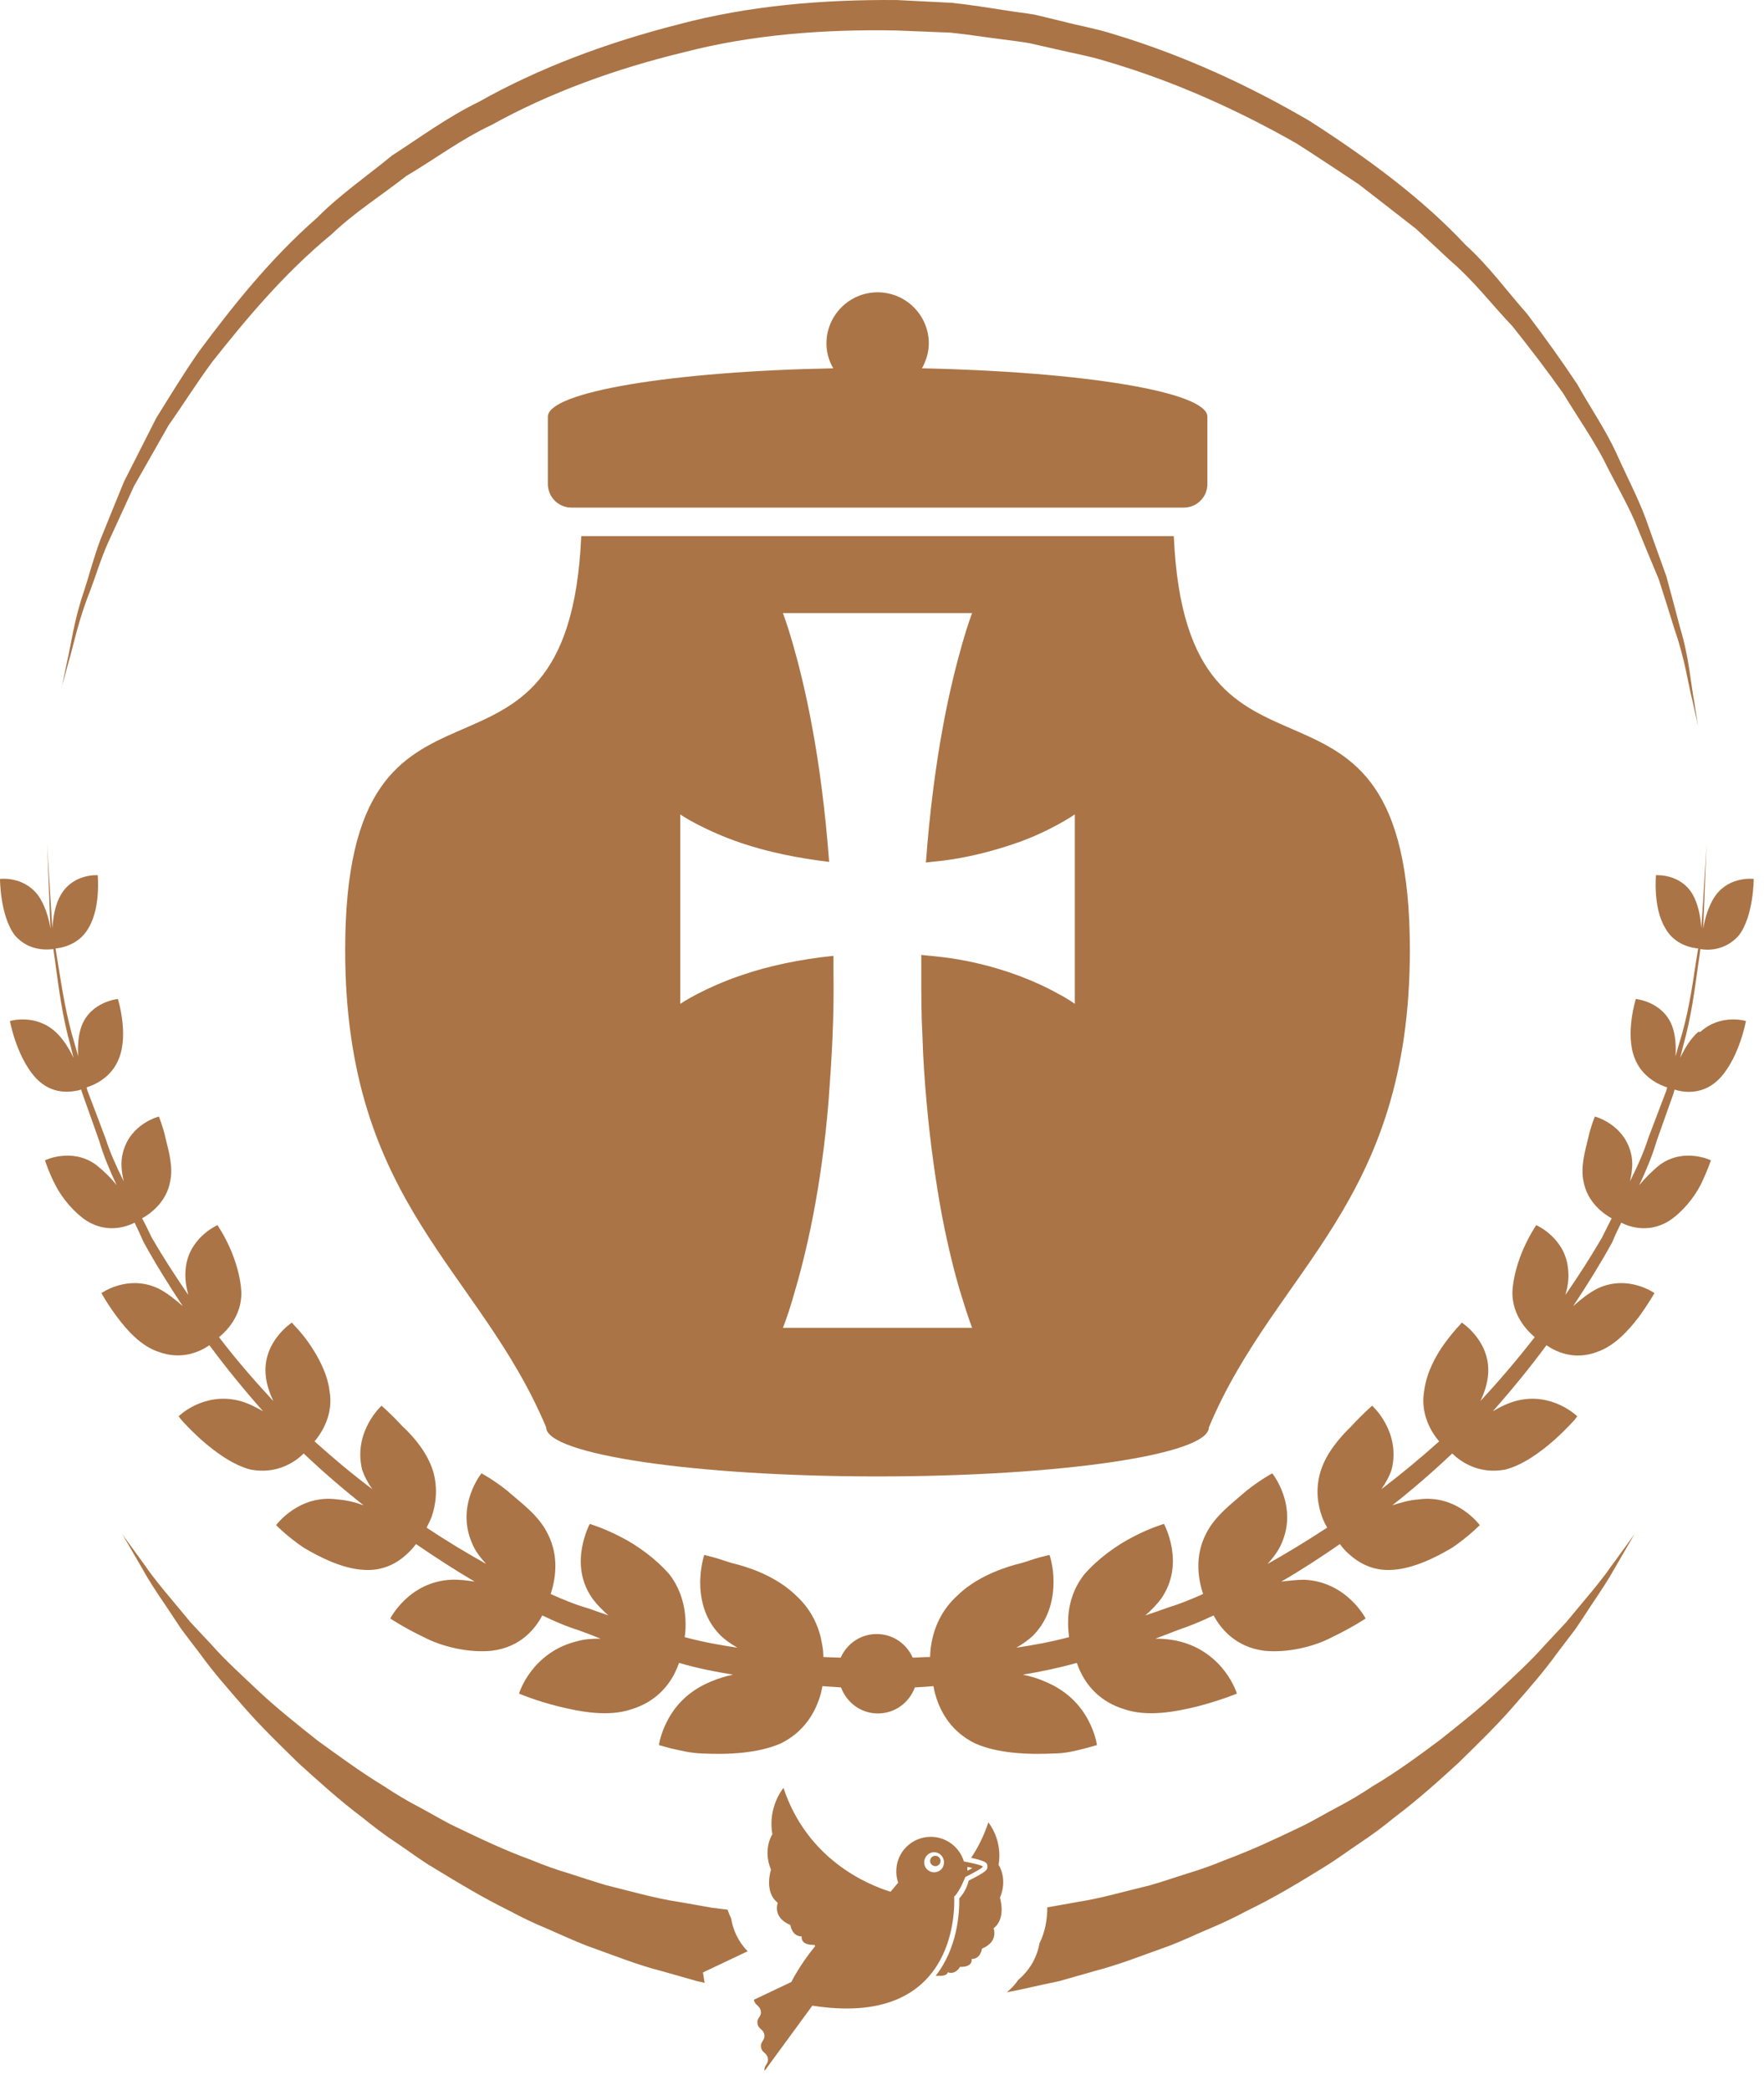
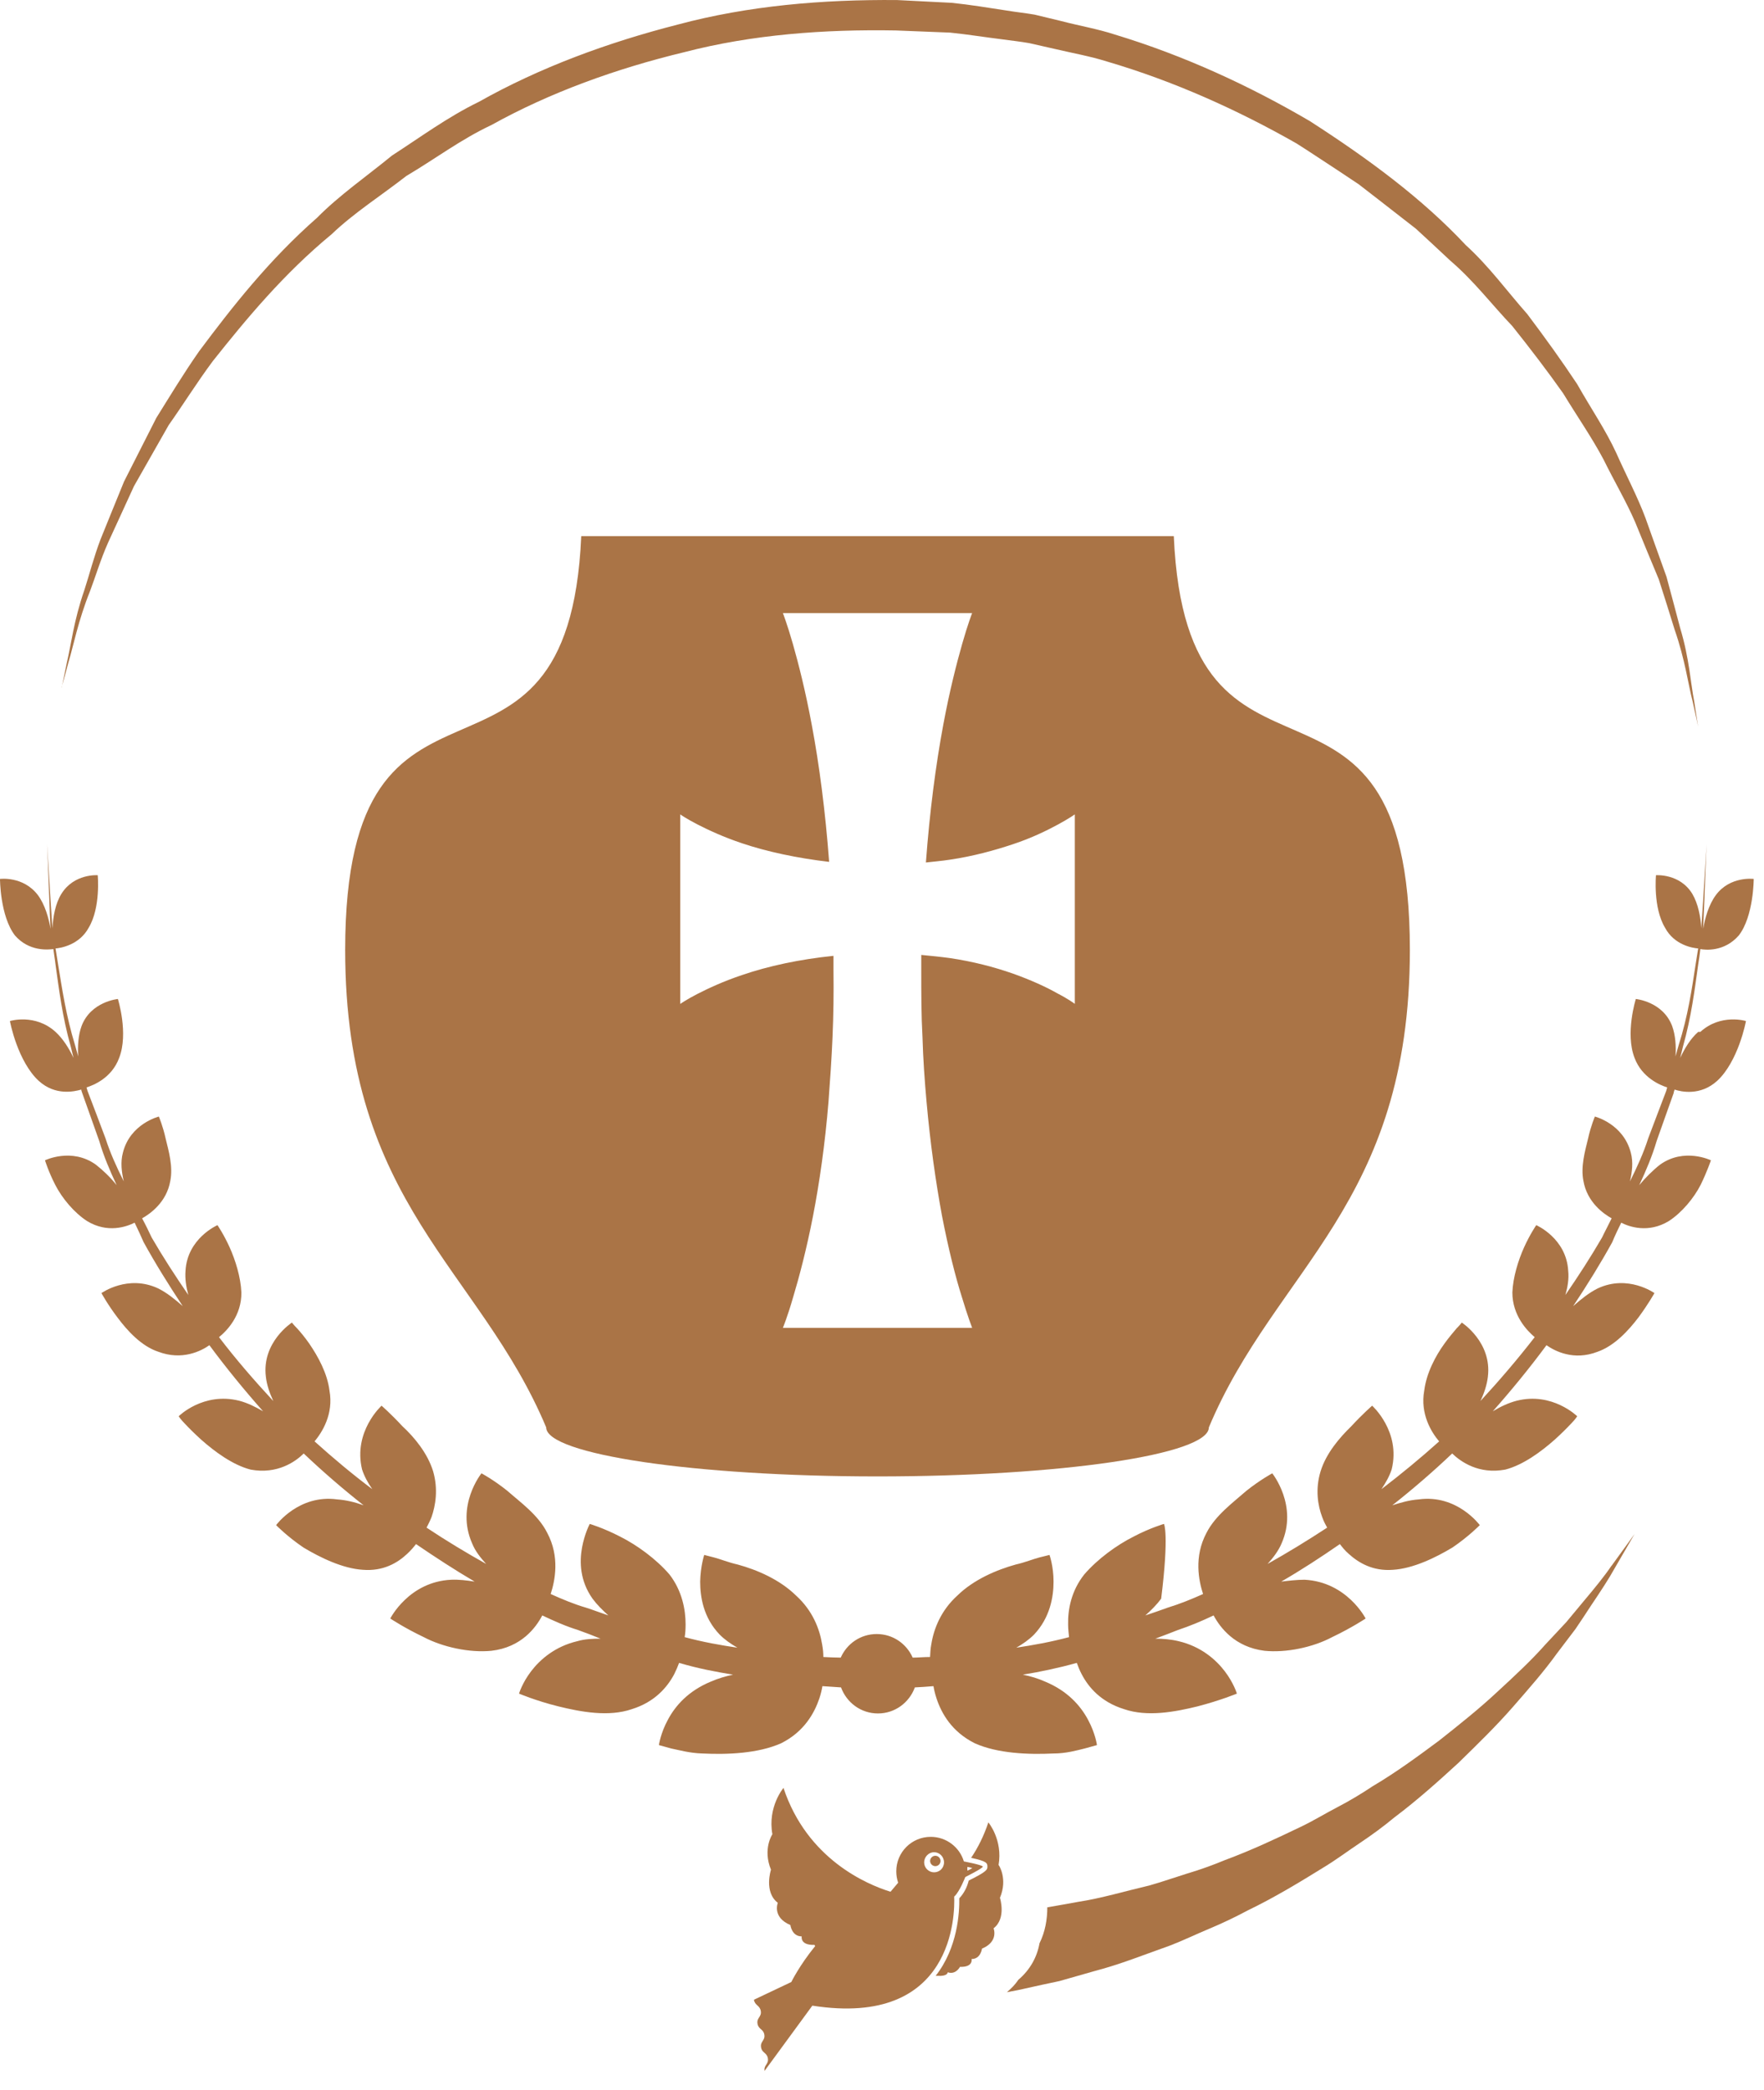
<svg xmlns="http://www.w3.org/2000/svg" width="65" height="77" viewBox="0 0 65 77" fill="none">
-   <path d="M21.045 18.704H43.622C44.102 18.704 44.49 18.315 44.49 17.835V15.354C44.49 14.44 39.907 13.697 33.974 13.571C34.122 13.297 34.225 12.988 34.225 12.657C34.225 11.616 33.379 10.771 32.339 10.771C31.299 10.771 30.453 11.616 30.453 12.657C30.453 12.988 30.544 13.297 30.704 13.571C24.771 13.685 20.188 14.44 20.188 15.354V17.835C20.188 18.315 20.576 18.704 21.056 18.704H21.045Z" fill="#AA7446" />
  <path d="M43.24 19.755H21.418C20.938 30.718 12.719 22.864 12.719 35.004C12.719 44.389 17.669 46.733 20.126 52.597C20.126 53.592 25.613 54.403 32.335 54.403C39.056 54.403 44.544 53.603 44.544 52.597C47.001 46.733 51.951 44.389 51.951 35.004C51.951 22.864 43.732 30.718 43.252 19.755H43.24ZM39.594 36.982C39.594 36.982 39.365 36.81 38.965 36.605C38.565 36.376 37.993 36.113 37.319 35.873C36.633 35.633 35.844 35.427 34.987 35.301C34.655 35.256 34.301 35.221 33.947 35.187C33.947 35.382 33.947 35.564 33.947 35.759C33.947 36.582 33.947 37.405 33.992 38.216C34.015 39.028 34.072 39.828 34.141 40.594C34.278 42.137 34.484 43.578 34.713 44.812C34.953 46.047 35.215 47.076 35.444 47.796C35.661 48.516 35.821 48.928 35.821 48.928H28.848C28.848 48.928 29.02 48.516 29.226 47.796C29.443 47.076 29.717 46.047 29.957 44.812C30.197 43.578 30.403 42.137 30.529 40.594C30.586 39.817 30.643 39.028 30.677 38.216C30.712 37.405 30.723 36.582 30.712 35.759C30.712 35.576 30.712 35.404 30.712 35.221C29.466 35.347 28.3 35.599 27.339 35.93C26.654 36.159 26.093 36.422 25.693 36.627C25.293 36.833 25.065 36.993 25.065 36.993V30.009C25.065 30.009 25.293 30.169 25.693 30.375C26.093 30.58 26.654 30.843 27.339 31.072C28.254 31.381 29.374 31.621 30.552 31.758C30.414 29.906 30.186 28.157 29.911 26.705C29.683 25.471 29.42 24.442 29.214 23.721C29.008 23.001 28.848 22.59 28.848 22.59H35.821C35.821 22.59 35.661 23.001 35.456 23.721C35.25 24.442 34.987 25.471 34.758 26.705C34.484 28.168 34.255 29.917 34.118 31.781C34.415 31.746 34.713 31.723 34.998 31.678C35.856 31.552 36.645 31.335 37.33 31.106C38.016 30.878 38.576 30.603 38.976 30.386C39.377 30.169 39.605 30.009 39.605 30.009V36.993L39.594 36.982Z" fill="#AA7446" />
  <path d="M2.273 25.345C2.273 25.345 2.342 25.013 2.468 24.396C2.616 23.779 2.719 22.864 3.108 21.744C3.291 21.184 3.451 20.544 3.702 19.881C3.965 19.218 4.262 18.509 4.571 17.743C4.948 17.011 5.337 16.223 5.76 15.399C6.252 14.611 6.755 13.776 7.338 12.942C8.549 11.319 9.921 9.57 11.681 8.026C12.504 7.192 13.499 6.506 14.448 5.729C15.477 5.066 16.494 4.311 17.648 3.751C19.878 2.494 22.381 1.568 24.976 0.905C27.582 0.207 30.314 -0.021 33.058 0.002L35.07 0.104C35.744 0.173 36.43 0.287 37.105 0.39C37.447 0.447 37.791 0.482 38.122 0.539L39.117 0.779C39.768 0.95 40.443 1.065 41.071 1.27C43.643 2.048 46.055 3.168 48.261 4.46C50.411 5.843 52.411 7.318 54.011 9.032C54.88 9.821 55.543 10.747 56.275 11.57C56.938 12.45 57.555 13.308 58.115 14.153C58.618 15.045 59.167 15.845 59.556 16.691C59.933 17.537 60.344 18.314 60.63 19.08C60.904 19.858 61.167 20.578 61.407 21.252C61.59 21.938 61.762 22.567 61.91 23.139C62.253 24.27 62.299 25.207 62.425 25.825C62.516 26.442 62.574 26.774 62.574 26.774C62.574 26.774 62.505 26.442 62.368 25.836C62.208 25.23 62.093 24.305 61.705 23.196C61.533 22.636 61.339 22.018 61.122 21.344C60.847 20.692 60.562 19.995 60.253 19.24C59.933 18.497 59.487 17.743 59.087 16.931C58.664 16.131 58.115 15.342 57.601 14.496C57.029 13.685 56.401 12.862 55.726 12.016C54.983 11.239 54.309 10.347 53.44 9.604C53.028 9.215 52.605 8.826 52.171 8.426C51.714 8.072 51.245 7.706 50.776 7.34L50.068 6.792L49.313 6.289C48.799 5.957 48.296 5.614 47.77 5.283C45.621 4.06 43.278 2.997 40.785 2.265C40.168 2.071 39.517 1.956 38.888 1.808L37.928 1.59C37.608 1.533 37.288 1.499 36.956 1.453C36.304 1.373 35.676 1.27 35.013 1.202L33.001 1.122C30.394 1.076 27.72 1.27 25.216 1.922C22.701 2.528 20.266 3.408 18.106 4.608C16.985 5.134 16.002 5.877 14.974 6.483C14.036 7.215 13.042 7.843 12.219 8.632C10.458 10.084 9.075 11.753 7.84 13.308C7.246 14.108 6.743 14.919 6.217 15.662C5.771 16.451 5.337 17.206 4.937 17.914C4.594 18.657 4.285 19.343 3.988 19.983C3.702 20.624 3.519 21.252 3.314 21.79C2.879 22.876 2.708 23.79 2.525 24.396C2.365 25.002 2.273 25.322 2.273 25.322V25.345Z" fill="#AA7446" />
-   <path d="M62.575 38.023C62.289 38.274 62.072 38.64 61.912 38.983C61.946 38.846 61.98 38.697 62.015 38.56C62.323 37.474 62.449 36.445 62.575 35.542C62.609 35.336 62.632 35.165 62.655 34.971C62.826 35.005 63.535 35.085 64.072 34.468C64.621 33.759 64.621 32.387 64.621 32.387C64.621 32.387 63.752 32.273 63.227 32.981C62.964 33.336 62.826 33.827 62.758 34.227C62.769 33.85 62.792 33.496 62.803 33.176C62.849 31.861 62.884 31.118 62.884 31.118C62.884 31.118 62.838 31.873 62.758 33.176C62.735 33.484 62.712 33.839 62.689 34.205C62.666 33.793 62.575 33.301 62.358 32.936C61.901 32.181 61.02 32.25 61.02 32.25C61.02 32.25 60.906 33.439 61.352 34.182C61.695 34.833 62.392 34.936 62.575 34.948C62.541 35.142 62.518 35.313 62.483 35.519C62.346 36.422 62.198 37.44 61.855 38.514C61.82 38.64 61.775 38.789 61.74 38.926C61.763 38.548 61.74 38.148 61.615 37.806C61.272 36.902 60.277 36.811 60.277 36.811C60.277 36.811 59.877 38.08 60.231 38.983C60.506 39.715 61.18 39.989 61.432 40.069C61.42 40.115 61.409 40.149 61.398 40.195C61.18 40.755 60.963 41.349 60.734 41.944C60.563 42.481 60.323 43.007 60.06 43.533C60.14 43.19 60.186 42.824 60.094 42.481C59.82 41.406 58.768 41.143 58.768 41.143C58.768 41.143 58.62 41.486 58.517 41.955C58.403 42.424 58.242 42.984 58.345 43.51C58.483 44.31 59.1 44.733 59.386 44.893C59.271 45.133 59.145 45.362 59.031 45.602C58.62 46.31 58.162 47.019 57.682 47.716C57.762 47.431 57.819 47.122 57.785 46.825C57.717 45.624 56.608 45.144 56.608 45.144C56.608 45.144 56.379 45.476 56.162 45.956C55.945 46.436 55.75 47.065 55.728 47.625C55.728 48.471 56.265 49.031 56.551 49.271C55.922 50.083 55.248 50.871 54.55 51.626C54.687 51.34 54.79 51.032 54.825 50.734C54.984 49.454 53.864 48.734 53.864 48.734C53.864 48.734 53.796 48.825 53.67 48.951C53.556 49.088 53.396 49.271 53.224 49.511C52.893 49.968 52.561 50.597 52.481 51.237C52.321 52.106 52.755 52.792 53.03 53.112C52.344 53.729 51.635 54.312 50.904 54.872C51.064 54.632 51.201 54.392 51.281 54.141C51.624 52.746 50.561 51.797 50.561 51.797C50.561 51.797 50.206 52.106 49.795 52.552C49.36 52.975 48.869 53.546 48.663 54.209C48.457 54.872 48.56 55.478 48.72 55.901C48.777 56.061 48.846 56.187 48.903 56.29C48.172 56.77 47.44 57.216 46.708 57.627C46.914 57.399 47.108 57.147 47.223 56.873C47.84 55.478 46.88 54.289 46.88 54.289C46.88 54.289 46.434 54.529 45.931 54.93C45.439 55.364 44.788 55.833 44.456 56.484C43.988 57.364 44.17 58.245 44.331 58.736C43.896 58.931 43.473 59.102 43.027 59.239C42.742 59.342 42.479 59.434 42.204 59.525C42.422 59.331 42.627 59.125 42.787 58.908C43.245 58.245 43.267 57.559 43.176 57.033C43.084 56.507 42.89 56.153 42.89 56.153C42.89 56.153 42.376 56.301 41.77 56.621C41.153 56.93 40.444 57.444 39.952 58.016C39.472 58.622 39.346 59.308 39.358 59.856C39.358 60.039 39.381 60.188 39.392 60.325C38.706 60.508 38.055 60.622 37.449 60.714C37.689 60.577 37.918 60.417 38.1 60.234C38.695 59.605 38.821 58.839 38.821 58.279C38.821 57.707 38.672 57.296 38.672 57.296C38.672 57.296 38.535 57.33 38.306 57.387C38.078 57.444 37.78 57.57 37.426 57.65C36.729 57.844 35.883 58.199 35.277 58.793C34.671 59.342 34.408 60.017 34.317 60.588C34.282 60.76 34.282 60.908 34.271 61.057C34.031 61.057 33.825 61.08 33.631 61.08C33.402 60.565 32.899 60.211 32.305 60.211C31.71 60.211 31.207 60.565 30.979 61.08C30.785 61.08 30.567 61.068 30.339 61.057C30.339 60.92 30.327 60.771 30.293 60.588C30.201 60.017 29.939 59.342 29.333 58.793C28.727 58.199 27.892 57.844 27.184 57.65C26.829 57.57 26.532 57.444 26.303 57.387C26.075 57.33 25.949 57.296 25.949 57.296C25.949 57.296 25.812 57.707 25.8 58.279C25.8 58.839 25.915 59.605 26.521 60.234C26.703 60.417 26.932 60.577 27.172 60.714C26.555 60.622 25.903 60.508 25.229 60.325C25.252 60.188 25.263 60.039 25.263 59.856C25.263 59.319 25.137 58.622 24.669 58.016C24.177 57.444 23.468 56.93 22.851 56.621C22.234 56.301 21.731 56.153 21.731 56.153C21.731 56.153 21.537 56.519 21.445 57.033C21.354 57.559 21.365 58.245 21.834 58.908C21.994 59.125 22.2 59.331 22.417 59.525C22.142 59.434 21.88 59.331 21.594 59.239C21.159 59.113 20.725 58.931 20.291 58.736C20.451 58.245 20.634 57.364 20.165 56.484C19.833 55.821 19.182 55.364 18.69 54.93C18.176 54.518 17.741 54.289 17.741 54.289C17.741 54.289 16.781 55.478 17.398 56.873C17.513 57.159 17.707 57.399 17.913 57.627C17.181 57.216 16.438 56.77 15.718 56.29C15.775 56.176 15.844 56.05 15.901 55.901C16.049 55.478 16.152 54.872 15.958 54.209C15.752 53.546 15.272 52.963 14.826 52.552C14.415 52.106 14.06 51.797 14.06 51.797C14.06 51.797 13.009 52.746 13.34 54.141C13.42 54.392 13.557 54.644 13.718 54.872C12.986 54.324 12.277 53.729 11.591 53.112C11.866 52.781 12.3 52.106 12.14 51.237C12.06 50.597 11.717 49.98 11.397 49.511C11.237 49.282 11.077 49.088 10.951 48.951C10.825 48.825 10.757 48.734 10.757 48.734C10.757 48.734 9.637 49.454 9.797 50.734C9.831 51.032 9.934 51.329 10.071 51.626C9.362 50.86 8.688 50.083 8.07 49.271C8.368 49.031 8.905 48.471 8.894 47.625C8.871 47.065 8.676 46.436 8.459 45.956C8.242 45.476 8.013 45.144 8.013 45.144C8.013 45.144 6.904 45.624 6.836 46.825C6.813 47.122 6.859 47.419 6.939 47.716C6.459 47.019 6.001 46.31 5.59 45.602C5.476 45.362 5.361 45.121 5.236 44.893C5.521 44.733 6.139 44.31 6.276 43.51C6.379 42.984 6.219 42.424 6.104 41.955C6.001 41.486 5.853 41.143 5.853 41.143C5.853 41.143 4.79 41.406 4.527 42.481C4.435 42.824 4.481 43.19 4.561 43.533C4.298 43.007 4.058 42.481 3.887 41.944C3.658 41.338 3.441 40.755 3.224 40.195C3.212 40.149 3.201 40.115 3.189 40.069C3.441 39.989 4.115 39.726 4.39 38.983C4.744 38.08 4.344 36.811 4.344 36.811C4.344 36.811 3.349 36.902 3.006 37.806C2.881 38.148 2.858 38.548 2.881 38.926C2.846 38.789 2.801 38.651 2.766 38.514C2.435 37.44 2.286 36.422 2.138 35.519C2.103 35.313 2.08 35.142 2.046 34.948C2.229 34.936 2.926 34.822 3.269 34.182C3.715 33.439 3.601 32.25 3.601 32.25C3.601 32.25 2.732 32.181 2.263 32.936C2.035 33.301 1.955 33.793 1.932 34.205C1.909 33.839 1.886 33.484 1.863 33.176C1.783 31.861 1.738 31.118 1.738 31.118C1.738 31.118 1.772 31.873 1.818 33.176C1.829 33.496 1.84 33.85 1.863 34.227C1.795 33.827 1.658 33.336 1.395 32.981C0.857 32.273 0 32.387 0 32.387C0 32.387 -5.11019e-07 33.747 0.549 34.468C1.075 35.073 1.783 34.993 1.966 34.971C1.989 35.165 2.023 35.336 2.046 35.542C2.172 36.445 2.298 37.474 2.606 38.56C2.641 38.697 2.675 38.846 2.709 38.983C2.549 38.64 2.332 38.286 2.046 38.023C1.292 37.337 0.366 37.623 0.366 37.623C0.366 37.623 0.434 38 0.606 38.468C0.777 38.937 1.052 39.486 1.429 39.829C2.046 40.389 2.744 40.218 2.995 40.149C2.995 40.195 3.018 40.229 3.029 40.275C3.235 40.846 3.441 41.441 3.658 42.047C3.818 42.595 4.047 43.133 4.298 43.67C4.07 43.384 3.795 43.121 3.532 42.915C2.641 42.275 1.658 42.755 1.658 42.755C1.658 42.755 1.783 43.167 2.035 43.658C2.286 44.15 2.732 44.687 3.212 44.996C3.967 45.453 4.664 45.202 4.961 45.053C5.075 45.293 5.19 45.533 5.293 45.773C5.727 46.562 6.219 47.351 6.733 48.128C6.447 47.876 6.15 47.636 5.83 47.476C4.71 46.95 3.738 47.648 3.738 47.648C3.738 47.648 3.967 48.071 4.332 48.551C4.698 49.042 5.213 49.603 5.83 49.808C6.71 50.14 7.407 49.785 7.716 49.568C8.333 50.403 8.996 51.214 9.694 52.003C9.419 51.843 9.122 51.694 8.814 51.614C7.487 51.283 6.584 52.186 6.584 52.186C6.584 52.186 6.653 52.3 6.802 52.449C6.95 52.609 7.156 52.815 7.407 53.043C7.91 53.489 8.573 53.981 9.236 54.152C10.22 54.335 10.894 53.855 11.191 53.558C11.9 54.232 12.643 54.872 13.398 55.467C13.077 55.352 12.757 55.273 12.426 55.25C11.008 55.055 10.174 56.198 10.174 56.198C10.174 56.198 10.574 56.61 11.18 57.022C11.809 57.399 12.632 57.799 13.375 57.844C14.118 57.902 14.643 57.593 14.998 57.261C15.146 57.124 15.249 56.999 15.329 56.896C16.049 57.387 16.77 57.856 17.49 58.279C17.193 58.233 16.907 58.199 16.633 58.21C15.066 58.279 14.381 59.639 14.381 59.639C14.381 59.639 14.895 59.982 15.615 60.325C16.312 60.691 17.296 60.908 18.107 60.828C19.205 60.702 19.742 59.982 19.982 59.525C20.416 59.731 20.851 59.925 21.297 60.062C21.582 60.165 21.857 60.268 22.131 60.382C21.834 60.382 21.548 60.394 21.274 60.474C20.451 60.668 19.902 61.148 19.57 61.583C19.239 62.017 19.125 62.406 19.125 62.406C19.125 62.406 19.742 62.669 20.565 62.874C21.399 63.08 22.428 63.274 23.286 62.977C24.131 62.714 24.589 62.166 24.84 61.697C24.92 61.537 24.977 61.4 25.023 61.274C25.72 61.48 26.383 61.605 27.012 61.708C26.738 61.766 26.463 61.846 26.201 61.96C25.366 62.303 24.886 62.851 24.612 63.366C24.337 63.869 24.28 64.303 24.28 64.303C24.28 64.303 24.451 64.349 24.737 64.429C25.023 64.486 25.412 64.6 25.881 64.612C26.806 64.658 27.938 64.612 28.784 64.235C29.63 63.812 30.007 63.126 30.19 62.589C30.247 62.417 30.282 62.268 30.304 62.131C30.556 62.143 30.773 62.166 30.99 62.177C31.196 62.737 31.722 63.137 32.351 63.137C32.979 63.137 33.505 62.737 33.711 62.177C33.917 62.166 34.145 62.154 34.397 62.131C34.42 62.268 34.454 62.417 34.511 62.589C34.694 63.137 35.071 63.812 35.917 64.235C36.752 64.612 37.895 64.658 38.821 64.612C39.289 64.612 39.678 64.498 39.964 64.429C40.25 64.349 40.421 64.303 40.421 64.303C40.421 64.303 40.364 63.869 40.09 63.366C39.815 62.851 39.335 62.303 38.501 61.96C38.249 61.846 37.975 61.766 37.689 61.708C38.318 61.605 38.981 61.468 39.678 61.274C39.724 61.4 39.781 61.548 39.861 61.697C40.112 62.177 40.57 62.714 41.416 62.977C42.273 63.274 43.302 63.08 44.136 62.874C44.971 62.657 45.577 62.406 45.577 62.406C45.577 62.406 45.462 62.017 45.131 61.583C44.799 61.148 44.251 60.668 43.428 60.474C43.142 60.405 42.856 60.382 42.57 60.382C42.844 60.279 43.119 60.176 43.405 60.062C43.85 59.914 44.285 59.731 44.719 59.525C44.959 59.971 45.497 60.691 46.594 60.828C47.394 60.908 48.377 60.702 49.086 60.325C49.806 59.982 50.321 59.639 50.321 59.639C50.321 59.639 49.635 58.29 48.069 58.21C47.794 58.21 47.497 58.245 47.211 58.279C47.943 57.856 48.663 57.387 49.372 56.896C49.452 56.999 49.555 57.136 49.703 57.261C50.058 57.582 50.584 57.902 51.327 57.844C52.07 57.799 52.893 57.399 53.521 57.022C54.127 56.61 54.527 56.198 54.527 56.198C54.527 56.198 53.693 55.055 52.275 55.25C51.944 55.273 51.624 55.364 51.304 55.467C52.058 54.872 52.801 54.232 53.51 53.558C53.819 53.855 54.482 54.335 55.465 54.152C56.128 53.981 56.791 53.489 57.294 53.043C57.545 52.815 57.751 52.609 57.9 52.449C58.048 52.3 58.117 52.186 58.117 52.186C58.117 52.186 57.202 51.283 55.888 51.614C55.579 51.694 55.293 51.832 55.007 52.003C55.705 51.214 56.368 50.403 56.985 49.568C57.294 49.785 57.991 50.151 58.871 49.808C59.489 49.591 60.003 49.031 60.369 48.551C60.734 48.059 60.963 47.648 60.963 47.648C60.963 47.648 59.991 46.95 58.871 47.476C58.551 47.636 58.254 47.876 57.968 48.128C58.483 47.351 58.974 46.562 59.408 45.773C59.511 45.522 59.626 45.282 59.74 45.053C60.026 45.202 60.734 45.453 61.489 44.996C61.969 44.687 62.415 44.15 62.666 43.658C62.906 43.167 63.044 42.755 63.044 42.755C63.044 42.755 62.06 42.275 61.169 42.915C60.906 43.121 60.632 43.395 60.403 43.67C60.654 43.133 60.883 42.595 61.043 42.047C61.26 41.441 61.466 40.846 61.672 40.275C61.672 40.229 61.695 40.195 61.706 40.149C61.946 40.229 62.655 40.389 63.272 39.829C63.65 39.486 63.924 38.937 64.095 38.468C64.267 38 64.335 37.623 64.335 37.623C64.335 37.623 63.409 37.337 62.655 38.023H62.575Z" fill="#AA7446" />
+   <path d="M62.575 38.023C62.289 38.274 62.072 38.64 61.912 38.983C61.946 38.846 61.98 38.697 62.015 38.56C62.323 37.474 62.449 36.445 62.575 35.542C62.609 35.336 62.632 35.165 62.655 34.971C62.826 35.005 63.535 35.085 64.072 34.468C64.621 33.759 64.621 32.387 64.621 32.387C64.621 32.387 63.752 32.273 63.227 32.981C62.964 33.336 62.826 33.827 62.758 34.227C62.769 33.85 62.792 33.496 62.803 33.176C62.849 31.861 62.884 31.118 62.884 31.118C62.884 31.118 62.838 31.873 62.758 33.176C62.735 33.484 62.712 33.839 62.689 34.205C62.666 33.793 62.575 33.301 62.358 32.936C61.901 32.181 61.02 32.25 61.02 32.25C61.02 32.25 60.906 33.439 61.352 34.182C61.695 34.833 62.392 34.936 62.575 34.948C62.541 35.142 62.518 35.313 62.483 35.519C62.346 36.422 62.198 37.44 61.855 38.514C61.82 38.64 61.775 38.789 61.74 38.926C61.763 38.548 61.74 38.148 61.615 37.806C61.272 36.902 60.277 36.811 60.277 36.811C60.277 36.811 59.877 38.08 60.231 38.983C60.506 39.715 61.18 39.989 61.432 40.069C61.42 40.115 61.409 40.149 61.398 40.195C61.18 40.755 60.963 41.349 60.734 41.944C60.563 42.481 60.323 43.007 60.06 43.533C60.14 43.19 60.186 42.824 60.094 42.481C59.82 41.406 58.768 41.143 58.768 41.143C58.768 41.143 58.62 41.486 58.517 41.955C58.403 42.424 58.242 42.984 58.345 43.51C58.483 44.31 59.1 44.733 59.386 44.893C59.271 45.133 59.145 45.362 59.031 45.602C58.62 46.31 58.162 47.019 57.682 47.716C57.762 47.431 57.819 47.122 57.785 46.825C57.717 45.624 56.608 45.144 56.608 45.144C56.608 45.144 56.379 45.476 56.162 45.956C55.945 46.436 55.75 47.065 55.728 47.625C55.728 48.471 56.265 49.031 56.551 49.271C55.922 50.083 55.248 50.871 54.55 51.626C54.687 51.34 54.79 51.032 54.825 50.734C54.984 49.454 53.864 48.734 53.864 48.734C53.864 48.734 53.796 48.825 53.67 48.951C53.556 49.088 53.396 49.271 53.224 49.511C52.893 49.968 52.561 50.597 52.481 51.237C52.321 52.106 52.755 52.792 53.03 53.112C52.344 53.729 51.635 54.312 50.904 54.872C51.064 54.632 51.201 54.392 51.281 54.141C51.624 52.746 50.561 51.797 50.561 51.797C50.561 51.797 50.206 52.106 49.795 52.552C49.36 52.975 48.869 53.546 48.663 54.209C48.457 54.872 48.56 55.478 48.72 55.901C48.777 56.061 48.846 56.187 48.903 56.29C48.172 56.77 47.44 57.216 46.708 57.627C46.914 57.399 47.108 57.147 47.223 56.873C47.84 55.478 46.88 54.289 46.88 54.289C46.88 54.289 46.434 54.529 45.931 54.93C45.439 55.364 44.788 55.833 44.456 56.484C43.988 57.364 44.17 58.245 44.331 58.736C43.896 58.931 43.473 59.102 43.027 59.239C42.742 59.342 42.479 59.434 42.204 59.525C42.422 59.331 42.627 59.125 42.787 58.908C43.084 56.507 42.89 56.153 42.89 56.153C42.89 56.153 42.376 56.301 41.77 56.621C41.153 56.93 40.444 57.444 39.952 58.016C39.472 58.622 39.346 59.308 39.358 59.856C39.358 60.039 39.381 60.188 39.392 60.325C38.706 60.508 38.055 60.622 37.449 60.714C37.689 60.577 37.918 60.417 38.1 60.234C38.695 59.605 38.821 58.839 38.821 58.279C38.821 57.707 38.672 57.296 38.672 57.296C38.672 57.296 38.535 57.33 38.306 57.387C38.078 57.444 37.78 57.57 37.426 57.65C36.729 57.844 35.883 58.199 35.277 58.793C34.671 59.342 34.408 60.017 34.317 60.588C34.282 60.76 34.282 60.908 34.271 61.057C34.031 61.057 33.825 61.08 33.631 61.08C33.402 60.565 32.899 60.211 32.305 60.211C31.71 60.211 31.207 60.565 30.979 61.08C30.785 61.08 30.567 61.068 30.339 61.057C30.339 60.92 30.327 60.771 30.293 60.588C30.201 60.017 29.939 59.342 29.333 58.793C28.727 58.199 27.892 57.844 27.184 57.65C26.829 57.57 26.532 57.444 26.303 57.387C26.075 57.33 25.949 57.296 25.949 57.296C25.949 57.296 25.812 57.707 25.8 58.279C25.8 58.839 25.915 59.605 26.521 60.234C26.703 60.417 26.932 60.577 27.172 60.714C26.555 60.622 25.903 60.508 25.229 60.325C25.252 60.188 25.263 60.039 25.263 59.856C25.263 59.319 25.137 58.622 24.669 58.016C24.177 57.444 23.468 56.93 22.851 56.621C22.234 56.301 21.731 56.153 21.731 56.153C21.731 56.153 21.537 56.519 21.445 57.033C21.354 57.559 21.365 58.245 21.834 58.908C21.994 59.125 22.2 59.331 22.417 59.525C22.142 59.434 21.88 59.331 21.594 59.239C21.159 59.113 20.725 58.931 20.291 58.736C20.451 58.245 20.634 57.364 20.165 56.484C19.833 55.821 19.182 55.364 18.69 54.93C18.176 54.518 17.741 54.289 17.741 54.289C17.741 54.289 16.781 55.478 17.398 56.873C17.513 57.159 17.707 57.399 17.913 57.627C17.181 57.216 16.438 56.77 15.718 56.29C15.775 56.176 15.844 56.05 15.901 55.901C16.049 55.478 16.152 54.872 15.958 54.209C15.752 53.546 15.272 52.963 14.826 52.552C14.415 52.106 14.06 51.797 14.06 51.797C14.06 51.797 13.009 52.746 13.34 54.141C13.42 54.392 13.557 54.644 13.718 54.872C12.986 54.324 12.277 53.729 11.591 53.112C11.866 52.781 12.3 52.106 12.14 51.237C12.06 50.597 11.717 49.98 11.397 49.511C11.237 49.282 11.077 49.088 10.951 48.951C10.825 48.825 10.757 48.734 10.757 48.734C10.757 48.734 9.637 49.454 9.797 50.734C9.831 51.032 9.934 51.329 10.071 51.626C9.362 50.86 8.688 50.083 8.07 49.271C8.368 49.031 8.905 48.471 8.894 47.625C8.871 47.065 8.676 46.436 8.459 45.956C8.242 45.476 8.013 45.144 8.013 45.144C8.013 45.144 6.904 45.624 6.836 46.825C6.813 47.122 6.859 47.419 6.939 47.716C6.459 47.019 6.001 46.31 5.59 45.602C5.476 45.362 5.361 45.121 5.236 44.893C5.521 44.733 6.139 44.31 6.276 43.51C6.379 42.984 6.219 42.424 6.104 41.955C6.001 41.486 5.853 41.143 5.853 41.143C5.853 41.143 4.79 41.406 4.527 42.481C4.435 42.824 4.481 43.19 4.561 43.533C4.298 43.007 4.058 42.481 3.887 41.944C3.658 41.338 3.441 40.755 3.224 40.195C3.212 40.149 3.201 40.115 3.189 40.069C3.441 39.989 4.115 39.726 4.39 38.983C4.744 38.08 4.344 36.811 4.344 36.811C4.344 36.811 3.349 36.902 3.006 37.806C2.881 38.148 2.858 38.548 2.881 38.926C2.846 38.789 2.801 38.651 2.766 38.514C2.435 37.44 2.286 36.422 2.138 35.519C2.103 35.313 2.08 35.142 2.046 34.948C2.229 34.936 2.926 34.822 3.269 34.182C3.715 33.439 3.601 32.25 3.601 32.25C3.601 32.25 2.732 32.181 2.263 32.936C2.035 33.301 1.955 33.793 1.932 34.205C1.909 33.839 1.886 33.484 1.863 33.176C1.783 31.861 1.738 31.118 1.738 31.118C1.738 31.118 1.772 31.873 1.818 33.176C1.829 33.496 1.84 33.85 1.863 34.227C1.795 33.827 1.658 33.336 1.395 32.981C0.857 32.273 0 32.387 0 32.387C0 32.387 -5.11019e-07 33.747 0.549 34.468C1.075 35.073 1.783 34.993 1.966 34.971C1.989 35.165 2.023 35.336 2.046 35.542C2.172 36.445 2.298 37.474 2.606 38.56C2.641 38.697 2.675 38.846 2.709 38.983C2.549 38.64 2.332 38.286 2.046 38.023C1.292 37.337 0.366 37.623 0.366 37.623C0.366 37.623 0.434 38 0.606 38.468C0.777 38.937 1.052 39.486 1.429 39.829C2.046 40.389 2.744 40.218 2.995 40.149C2.995 40.195 3.018 40.229 3.029 40.275C3.235 40.846 3.441 41.441 3.658 42.047C3.818 42.595 4.047 43.133 4.298 43.67C4.07 43.384 3.795 43.121 3.532 42.915C2.641 42.275 1.658 42.755 1.658 42.755C1.658 42.755 1.783 43.167 2.035 43.658C2.286 44.15 2.732 44.687 3.212 44.996C3.967 45.453 4.664 45.202 4.961 45.053C5.075 45.293 5.19 45.533 5.293 45.773C5.727 46.562 6.219 47.351 6.733 48.128C6.447 47.876 6.15 47.636 5.83 47.476C4.71 46.95 3.738 47.648 3.738 47.648C3.738 47.648 3.967 48.071 4.332 48.551C4.698 49.042 5.213 49.603 5.83 49.808C6.71 50.14 7.407 49.785 7.716 49.568C8.333 50.403 8.996 51.214 9.694 52.003C9.419 51.843 9.122 51.694 8.814 51.614C7.487 51.283 6.584 52.186 6.584 52.186C6.584 52.186 6.653 52.3 6.802 52.449C6.95 52.609 7.156 52.815 7.407 53.043C7.91 53.489 8.573 53.981 9.236 54.152C10.22 54.335 10.894 53.855 11.191 53.558C11.9 54.232 12.643 54.872 13.398 55.467C13.077 55.352 12.757 55.273 12.426 55.25C11.008 55.055 10.174 56.198 10.174 56.198C10.174 56.198 10.574 56.61 11.18 57.022C11.809 57.399 12.632 57.799 13.375 57.844C14.118 57.902 14.643 57.593 14.998 57.261C15.146 57.124 15.249 56.999 15.329 56.896C16.049 57.387 16.77 57.856 17.49 58.279C17.193 58.233 16.907 58.199 16.633 58.21C15.066 58.279 14.381 59.639 14.381 59.639C14.381 59.639 14.895 59.982 15.615 60.325C16.312 60.691 17.296 60.908 18.107 60.828C19.205 60.702 19.742 59.982 19.982 59.525C20.416 59.731 20.851 59.925 21.297 60.062C21.582 60.165 21.857 60.268 22.131 60.382C21.834 60.382 21.548 60.394 21.274 60.474C20.451 60.668 19.902 61.148 19.57 61.583C19.239 62.017 19.125 62.406 19.125 62.406C19.125 62.406 19.742 62.669 20.565 62.874C21.399 63.08 22.428 63.274 23.286 62.977C24.131 62.714 24.589 62.166 24.84 61.697C24.92 61.537 24.977 61.4 25.023 61.274C25.72 61.48 26.383 61.605 27.012 61.708C26.738 61.766 26.463 61.846 26.201 61.96C25.366 62.303 24.886 62.851 24.612 63.366C24.337 63.869 24.28 64.303 24.28 64.303C24.28 64.303 24.451 64.349 24.737 64.429C25.023 64.486 25.412 64.6 25.881 64.612C26.806 64.658 27.938 64.612 28.784 64.235C29.63 63.812 30.007 63.126 30.19 62.589C30.247 62.417 30.282 62.268 30.304 62.131C30.556 62.143 30.773 62.166 30.99 62.177C31.196 62.737 31.722 63.137 32.351 63.137C32.979 63.137 33.505 62.737 33.711 62.177C33.917 62.166 34.145 62.154 34.397 62.131C34.42 62.268 34.454 62.417 34.511 62.589C34.694 63.137 35.071 63.812 35.917 64.235C36.752 64.612 37.895 64.658 38.821 64.612C39.289 64.612 39.678 64.498 39.964 64.429C40.25 64.349 40.421 64.303 40.421 64.303C40.421 64.303 40.364 63.869 40.09 63.366C39.815 62.851 39.335 62.303 38.501 61.96C38.249 61.846 37.975 61.766 37.689 61.708C38.318 61.605 38.981 61.468 39.678 61.274C39.724 61.4 39.781 61.548 39.861 61.697C40.112 62.177 40.57 62.714 41.416 62.977C42.273 63.274 43.302 63.08 44.136 62.874C44.971 62.657 45.577 62.406 45.577 62.406C45.577 62.406 45.462 62.017 45.131 61.583C44.799 61.148 44.251 60.668 43.428 60.474C43.142 60.405 42.856 60.382 42.57 60.382C42.844 60.279 43.119 60.176 43.405 60.062C43.85 59.914 44.285 59.731 44.719 59.525C44.959 59.971 45.497 60.691 46.594 60.828C47.394 60.908 48.377 60.702 49.086 60.325C49.806 59.982 50.321 59.639 50.321 59.639C50.321 59.639 49.635 58.29 48.069 58.21C47.794 58.21 47.497 58.245 47.211 58.279C47.943 57.856 48.663 57.387 49.372 56.896C49.452 56.999 49.555 57.136 49.703 57.261C50.058 57.582 50.584 57.902 51.327 57.844C52.07 57.799 52.893 57.399 53.521 57.022C54.127 56.61 54.527 56.198 54.527 56.198C54.527 56.198 53.693 55.055 52.275 55.25C51.944 55.273 51.624 55.364 51.304 55.467C52.058 54.872 52.801 54.232 53.51 53.558C53.819 53.855 54.482 54.335 55.465 54.152C56.128 53.981 56.791 53.489 57.294 53.043C57.545 52.815 57.751 52.609 57.9 52.449C58.048 52.3 58.117 52.186 58.117 52.186C58.117 52.186 57.202 51.283 55.888 51.614C55.579 51.694 55.293 51.832 55.007 52.003C55.705 51.214 56.368 50.403 56.985 49.568C57.294 49.785 57.991 50.151 58.871 49.808C59.489 49.591 60.003 49.031 60.369 48.551C60.734 48.059 60.963 47.648 60.963 47.648C60.963 47.648 59.991 46.95 58.871 47.476C58.551 47.636 58.254 47.876 57.968 48.128C58.483 47.351 58.974 46.562 59.408 45.773C59.511 45.522 59.626 45.282 59.74 45.053C60.026 45.202 60.734 45.453 61.489 44.996C61.969 44.687 62.415 44.15 62.666 43.658C62.906 43.167 63.044 42.755 63.044 42.755C63.044 42.755 62.06 42.275 61.169 42.915C60.906 43.121 60.632 43.395 60.403 43.67C60.654 43.133 60.883 42.595 61.043 42.047C61.26 41.441 61.466 40.846 61.672 40.275C61.672 40.229 61.695 40.195 61.706 40.149C61.946 40.229 62.655 40.389 63.272 39.829C63.65 39.486 63.924 38.937 64.095 38.468C64.267 38 64.335 37.623 64.335 37.623C64.335 37.623 63.409 37.337 62.655 38.023H62.575Z" fill="#AA7446" />
  <path d="M34.465 68.381C34.361 68.381 34.273 68.468 34.273 68.573C34.273 68.677 34.361 68.764 34.465 68.764C34.57 68.764 34.657 68.677 34.657 68.573C34.657 68.468 34.57 68.381 34.465 68.381Z" fill="#AA7446" />
  <path d="M35.168 69.879C35.369 69.688 35.569 69.165 35.569 69.165C35.569 69.165 36.214 68.843 36.214 68.782C36.214 68.721 35.517 68.59 35.517 68.59C35.36 68.067 34.872 67.684 34.297 67.684C33.592 67.684 33.026 68.25 33.026 68.956C33.026 69.104 33.052 69.243 33.095 69.374C33.008 69.479 32.912 69.592 32.816 69.705C32.816 69.705 32.816 69.705 32.808 69.705C31.936 69.435 29.741 68.503 28.87 65.881C28.87 65.881 28.278 66.578 28.461 67.588C28.461 67.588 28.095 68.128 28.409 68.895C28.409 68.895 28.138 69.714 28.661 70.115C28.661 70.115 28.443 70.646 29.123 70.933C29.123 70.933 29.175 71.352 29.541 71.352C29.541 71.352 29.471 71.683 30.011 71.665C30.011 71.665 30.02 71.683 30.038 71.709C29.462 72.414 29.158 73.033 29.158 73.033L27.781 73.686C27.816 73.904 27.999 73.887 28.034 74.104C28.069 74.322 27.877 74.348 27.912 74.566C27.947 74.784 28.13 74.758 28.165 74.975C28.199 75.193 28.008 75.219 28.043 75.437C28.077 75.655 28.26 75.629 28.295 75.847C28.33 76.064 28.138 76.091 28.173 76.308L29.933 73.904C35.177 74.723 35.186 70.498 35.16 69.879H35.168ZM35.639 68.79C35.7 68.799 35.77 68.817 35.831 68.834C35.77 68.869 35.709 68.904 35.648 68.93C35.648 68.895 35.639 68.843 35.648 68.79H35.639ZM34.419 68.991C34.219 68.991 34.053 68.825 34.053 68.625C34.053 68.425 34.219 68.25 34.419 68.25C34.62 68.25 34.785 68.416 34.785 68.625C34.785 68.834 34.62 68.991 34.419 68.991Z" fill="#AA7446" />
-   <path d="M25.894 72.684L27.549 71.9C27.201 71.543 27.009 71.116 26.939 70.68C26.887 70.585 26.844 70.471 26.809 70.367C26.617 70.341 26.434 70.323 26.234 70.297C25.833 70.227 25.424 70.149 24.997 70.079C24.143 69.949 23.263 69.696 22.349 69.469C21.896 69.339 21.443 69.182 20.972 69.034C20.502 68.895 20.04 68.729 19.578 68.537C18.638 68.198 17.723 67.762 16.799 67.318C16.338 67.1 15.902 66.83 15.458 66.595C15.005 66.36 14.569 66.098 14.151 65.82C13.289 65.297 12.487 64.704 11.703 64.138C10.945 63.537 10.214 62.953 9.569 62.352C8.924 61.743 8.297 61.176 7.783 60.593C7.513 60.305 7.261 60.035 7.017 59.774C6.79 59.495 6.572 59.242 6.372 58.998C5.963 58.511 5.614 58.084 5.353 57.7C4.813 56.96 4.508 56.533 4.508 56.533C4.508 56.533 4.769 56.986 5.231 57.779C5.449 58.18 5.754 58.65 6.119 59.181C6.294 59.452 6.485 59.73 6.686 60.035C6.903 60.323 7.13 60.627 7.374 60.941C7.836 61.586 8.402 62.23 9.003 62.919C9.604 63.607 10.292 64.278 11.007 64.975C11.747 65.645 12.514 66.342 13.35 66.969C13.759 67.3 14.177 67.623 14.63 67.919C15.075 68.215 15.502 68.546 15.963 68.816C16.878 69.374 17.801 69.931 18.759 70.402C19.23 70.654 19.7 70.881 20.188 71.081C20.667 71.29 21.138 71.508 21.608 71.691C22.566 72.031 23.481 72.405 24.387 72.632C24.84 72.762 25.276 72.884 25.702 73.006C25.798 73.024 25.877 73.041 25.964 73.067L25.903 72.684H25.894Z" fill="#AA7446" />
  <path d="M59.376 57.701C59.115 58.085 58.767 58.512 58.357 58.999C58.157 59.243 57.939 59.505 57.712 59.775C57.469 60.036 57.216 60.306 56.946 60.594C56.432 61.177 55.813 61.752 55.16 62.353C54.507 62.963 53.775 63.547 53.026 64.139C52.251 64.714 51.449 65.306 50.578 65.82C50.16 66.099 49.724 66.361 49.271 66.596C48.818 66.831 48.383 67.101 47.921 67.319C46.998 67.763 46.083 68.19 45.142 68.538C44.68 68.73 44.219 68.895 43.748 69.035C43.278 69.183 42.825 69.34 42.372 69.47C41.449 69.688 40.577 69.95 39.724 70.08C39.332 70.15 38.957 70.22 38.591 70.281C38.591 70.725 38.513 71.186 38.304 71.605C38.217 72.101 37.964 72.58 37.52 72.955C37.407 73.129 37.258 73.277 37.102 73.408C37.328 73.364 37.546 73.329 37.79 73.269C38.191 73.181 38.609 73.086 39.035 72.999C39.462 72.876 39.898 72.755 40.351 72.624C41.257 72.389 42.172 72.023 43.13 71.683C43.6 71.5 44.071 71.274 44.55 71.073C45.029 70.873 45.508 70.646 45.978 70.394C46.937 69.932 47.86 69.375 48.775 68.808C49.236 68.53 49.663 68.207 50.108 67.911C50.552 67.615 50.979 67.301 51.388 66.962C52.233 66.326 53 65.637 53.731 64.967C54.446 64.27 55.134 63.599 55.735 62.911C56.336 62.223 56.902 61.578 57.364 60.933C57.599 60.62 57.834 60.315 58.052 60.027C58.253 59.731 58.444 59.444 58.618 59.174C58.976 58.642 59.281 58.181 59.507 57.771C59.969 56.978 60.23 56.525 60.23 56.525C60.23 56.525 59.925 56.952 59.385 57.693L59.376 57.701Z" fill="#AA7446" />
  <path d="M36.794 68.728C36.959 67.796 36.419 67.151 36.419 67.151C36.254 67.648 36.036 68.084 35.783 68.458C36.358 68.58 36.384 68.65 36.384 68.78C36.384 68.885 36.384 68.955 35.696 69.294C35.635 69.538 35.522 69.765 35.348 69.948C35.356 70.453 35.295 71.768 34.477 72.805C34.52 72.805 34.538 72.805 34.538 72.805C34.93 72.831 34.921 72.674 34.921 72.674C35.217 72.779 35.374 72.474 35.374 72.474C35.87 72.491 35.801 72.186 35.801 72.186C36.14 72.186 36.184 71.803 36.184 71.803C36.811 71.542 36.611 71.054 36.611 71.054C37.09 70.688 36.846 69.93 36.846 69.93C37.142 69.225 36.803 68.728 36.803 68.728H36.794Z" fill="#AA7446" />
</svg>